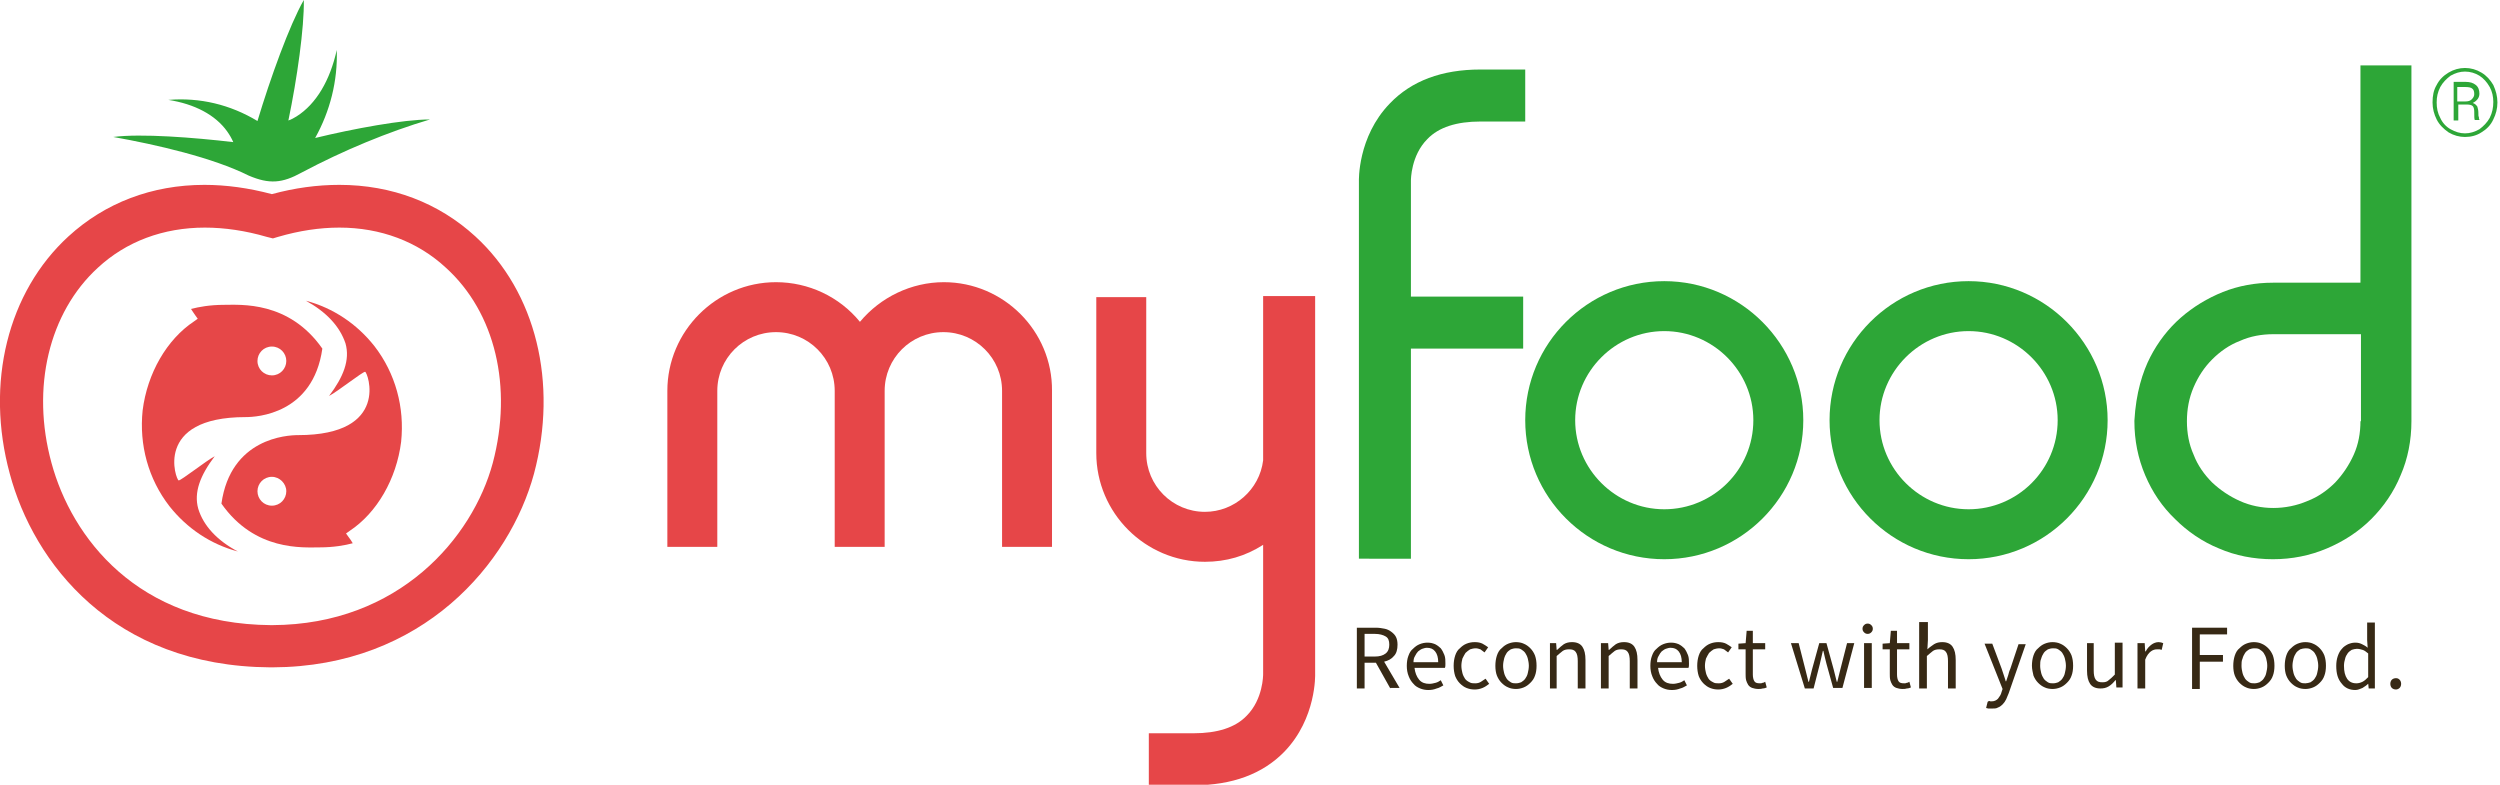
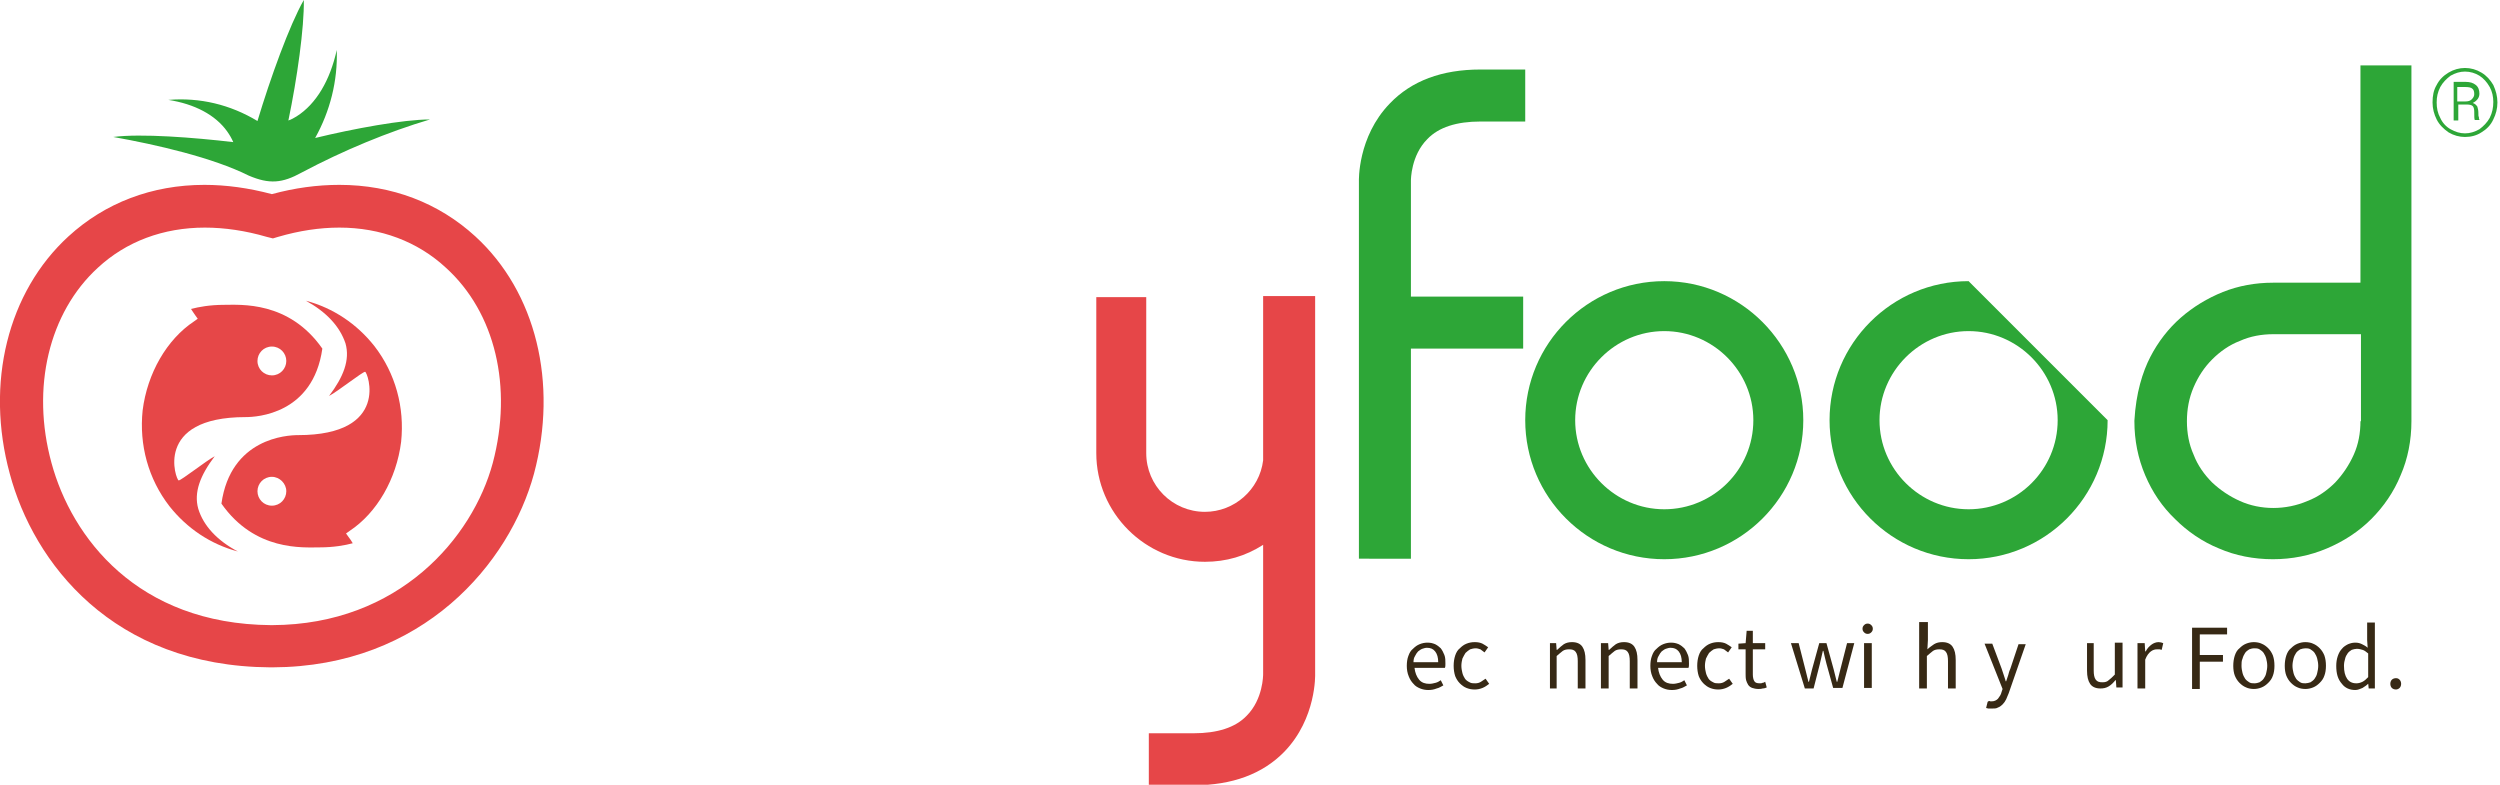
<svg xmlns="http://www.w3.org/2000/svg" version="1.1" id="Calque_1" x="0px" y="0px" viewBox="0 0 485.5 152.4" enable-background="new 0 0 485.5 152.4" xml:space="preserve">
  <path fill="#E64648" d="M255.4,57.5h-10.1v31.9c-0.7,5.7-5.6,10-11.3,10c-6.3,0-11.4-5.1-11.4-11.4V57.7h-9.7V88  c0,11.6,9.5,21.1,21.1,21.1c4.1,0,7.9-1.1,11.3-3.3v25.1c0,0.2,0,4.9-3.2,8.1c-2.2,2.3-5.7,3.4-10.3,3.4h-8.7v10.1h8.7  c7.5,0,13.4-2.2,17.6-6.5c6.3-6.5,6-15.1,6-15.1V57.5z" />
  <path fill="#2DA637" d="M323.2,54.6c-14.9,0-27,12.1-27,27c0,14.9,12.1,27,27,27c14.9,0,27-12.1,27-27  C350.2,66.8,338.1,54.6,323.2,54.6 M323.2,98.9c-9.5,0-17.3-7.8-17.3-17.3c0-9.5,7.8-17.3,17.3-17.3c9.5,0,17.3,7.8,17.3,17.3  C340.5,91.2,332.7,98.9,323.2,98.9" />
-   <path fill="#2DA637" d="M382.3,54.6c-14.9,0-27,12.1-27,27c0,14.9,12.1,27,27,27c14.9,0,27-12.1,27-27  C409.3,66.8,397.2,54.6,382.3,54.6 M382.3,98.9c-9.5,0-17.3-7.8-17.3-17.3c0-9.5,7.8-17.3,17.3-17.3c9.5,0,17.3,7.8,17.3,17.3  C399.6,91.2,391.8,98.9,382.3,98.9" />
+   <path fill="#2DA637" d="M382.3,54.6c-14.9,0-27,12.1-27,27c0,14.9,12.1,27,27,27c14.9,0,27-12.1,27-27  M382.3,98.9c-9.5,0-17.3-7.8-17.3-17.3c0-9.5,7.8-17.3,17.3-17.3c9.5,0,17.3,7.8,17.3,17.3  C399.6,91.2,391.8,98.9,382.3,98.9" />
  <path fill="#2DA637" d="M269.9,20.1c-6.3,6.5-6,15.1-6,15.1v73.3H274V67.7h21.8V57.6H274V35.1c0-0.2,0-4.9,3.2-8.1  c2.2-2.3,5.7-3.4,10.3-3.4h8.7V13.5h-8.7C280,13.5,274.1,15.7,269.9,20.1" />
  <path fill="#2DA637" d="M458.4,54.9h-17c-3.4,0-6.7,0.6-9.7,1.8c-3,1.2-5.8,2.9-8.2,5c-2.4,2.1-4.4,4.7-5.9,7.6  c-1.5,2.9-2.8,7-3.1,12.4l0,0.1c0,3.7,0.7,7.2,2.1,10.5c1.4,3.3,3.3,6.1,5.8,8.5c2.4,2.4,5.3,4.4,8.5,5.7c3.2,1.4,6.8,2.1,10.5,2.1  c3.7,0,7.2-0.7,10.5-2.1c3.3-1.4,6.2-3.3,8.6-5.7c2.4-2.4,4.4-5.3,5.7-8.5c1.4-3.2,2.1-6.8,2.1-10.5V12.7h-9.9V54.9z M458.4,81.8  c0,2.3-0.4,4.5-1.3,6.5c-0.9,2-2.1,3.8-3.6,5.4c-1.5,1.5-3.3,2.8-5.4,3.6c-4.2,1.8-9.1,1.8-13.1,0c-2-0.9-3.8-2.1-5.4-3.6  c-1.5-1.5-2.8-3.3-3.6-5.4c-0.9-2-1.3-4.2-1.3-6.5c0-2.3,0.4-4.5,1.3-6.6c0.9-2.1,2.1-3.9,3.6-5.4c1.5-1.5,3.3-2.8,5.4-3.6  c2-0.9,4.2-1.3,6.5-1.3l17,0V81.8z" />
-   <path fill="#E64648" d="M183.3,54.8c-6.3,0-12.3,2.9-16.3,7.7c-4-4.9-10-7.7-16.3-7.7c-11.6,0-21.1,9.5-21.1,21.1v30.3h9.7V75.9  c0-6.3,5.1-11.4,11.4-11.4c6.3,0,11.4,5.1,11.4,11.4v30.3h9.7V75.9c0-6.3,5.1-11.4,11.4-11.4c6.3,0,11.4,5.1,11.4,11.4v30.3h9.7  V75.9C204.4,64.3,194.9,54.8,183.3,54.8" />
  <path fill="#2DA637" d="M484.2,16.5c-0.6-1-1.3-1.8-2.3-2.4c-1-0.6-2.1-0.9-3.2-0.9c-1.1,0-2.2,0.3-3.2,0.9c-1,0.6-1.8,1.4-2.3,2.4  c-0.6,1-0.8,2.1-0.8,3.4c0,1.2,0.3,2.3,0.8,3.3c0.5,1,1.3,1.8,2.3,2.5c1,0.6,2.1,0.9,3.2,0.9c1.2,0,2.3-0.3,3.2-0.9  c1-0.6,1.8-1.4,2.3-2.5c0.5-1,0.8-2.1,0.8-3.3C485,18.7,484.7,17.6,484.2,16.5 M483.5,22.9c-0.5,0.9-1.2,1.6-2,2.2  c-0.9,0.5-1.8,0.8-2.8,0.8c-1,0-1.9-0.3-2.8-0.8c-0.9-0.5-1.6-1.3-2-2.2c-0.5-0.9-0.7-1.9-0.7-3c0-1.1,0.2-2,0.7-3  c0.5-0.9,1.2-1.6,2-2.2c0.9-0.5,1.8-0.8,2.8-0.8c1,0,2,0.3,2.8,0.8s1.5,1.3,2,2.2c0.5,0.9,0.7,1.9,0.7,2.9  C484.2,20.9,484,21.9,483.5,22.9" />
  <path fill="#2DA637" d="M481.3,21.9c0-0.5-0.1-0.8-0.2-1.2c-0.2-0.3-0.5-0.6-0.9-0.7c0.8-0.4,1.3-1,1.3-1.8c0-0.7-0.2-1.3-0.7-1.7  c-0.5-0.4-1.1-0.6-2-0.6h-2.3v7.5h0.9v-3.1h1.7c0.5,0,0.9,0.1,1.1,0.3c0.2,0.2,0.3,0.6,0.3,1.1c0,0.9,0,1.4,0.1,1.6h0.9v-0.1  c-0.1-0.1-0.1-0.3-0.1-0.5C481.3,22.7,481.3,22.3,481.3,21.9 M480,19.3c-0.3,0.3-0.7,0.4-1.2,0.4h-1.6v-2.8h1.6  c0.6,0,1.1,0.1,1.3,0.3c0.3,0.2,0.4,0.6,0.4,1.1C480.5,18.7,480.3,19,480,19.3" />
  <path fill="#E64648" d="M92.3,45.9c-7.1-6.5-16.2-10-26.4-10c-4.3,0-8.7,0.6-13.1,1.8c-4.5-1.2-8.9-1.8-13.1-1.8  c-10.2,0-19.3,3.5-26.4,10C1.5,56.7-2.9,74.4,1.9,92c4.6,17.2,19.9,37.4,50.6,37.6h0.4h0c29.3-0.1,46.1-20.3,50.8-37.6  C108.4,74.4,104.1,56.7,92.3,45.9 M95.7,89.9c-3.9,14.5-18.2,31.4-42.8,31.5h-0.3c-26-0.2-38.7-17.1-42.6-31.5  c-4-14.6-0.5-29.2,9-37.9c5.5-5.1,12.7-7.8,20.8-7.8c3.8,0,7.9,0.6,12,1.8l1.2,0.3L54,46c4.1-1.2,8.1-1.8,11.9-1.8  c8,0,15.2,2.7,20.7,7.8C96.2,60.7,99.6,75.2,95.7,89.9" />
  <path fill="#2DA637" d="M58.6,33.5c8.1-4.3,16.8-7.9,24.9-10.3c-5.2,0-14.9,1.8-22.3,3.6c2.9-5.2,4.4-11.1,4.2-17.1  c-1.3,5.9-4,10.5-7.8,12.9c-0.5,0.3-1,0.6-1.6,0.8C57.7,15.3,59.1,5.3,59,0c-2.8,4.9-6.5,15.2-9,23.5c-5.3-3.2-11.2-4.6-17.3-4.1  c5.1,0.8,9.1,2.9,11.4,6.1c0.5,0.7,0.9,1.4,1.2,2.1c-7.7-0.9-17.9-1.7-23.3-1c8.4,1.5,19.3,4,26.3,7.5  C52.3,35.8,54.8,35.6,58.6,33.5" />
  <path fill="#E64748" d="M46.2,107.1c-5.3-1.4-9.9-4.5-13.3-8.8C28.8,93,27,86.4,27.7,79.7c0.9-7.2,4.7-13.8,10-17.3l0.7-0.5  l-0.5-0.7c-0.3-0.4-0.6-0.9-0.8-1.2c1.5-0.4,3.7-0.8,6.4-0.8c3.2,0,12.6-0.8,19.1,8.5C60.8,80.4,49.9,81,47.7,81  c-18,0-13.5,12.3-13,12.3c0.5,0,5.3-3.8,7-4.7c-2.8,3.7-4.1,7-3.2,10.2C39.5,102.1,42.2,105,46.2,107.1 M52.8,67.3  c-1.6,0-2.8,1.3-2.8,2.8c0,1.6,1.3,2.8,2.8,2.8c1.6,0,2.8-1.3,2.8-2.8C55.6,68.6,54.4,67.3,52.8,67.3" />
  <path fill="#E64748" d="M59.4,58.4c5.3,1.4,9.9,4.5,13.3,8.8c4.1,5.3,5.9,11.9,5.2,18.6c-0.9,7.2-4.7,13.8-10,17.3l-0.7,0.5l0.5,0.7  c0.3,0.4,0.6,0.8,0.8,1.2c-1.5,0.4-3.7,0.8-6.4,0.8c-3.2,0-12.6,0.8-19.1-8.5c1.8-12.7,12.7-13.3,14.9-13.3c18,0,13.5-12.3,13-12.3  c-0.5,0-5.3,3.8-7,4.7c2.8-3.7,4.1-7,3.2-10.2C66,63.4,63.4,60.6,59.4,58.4 M52.8,98.2c1.6,0,2.8-1.3,2.8-2.8s-1.3-2.8-2.8-2.8  c-1.6,0-2.8,1.3-2.8,2.8S51.2,98.2,52.8,98.2" />
  <g>
-     <path fill="#372915" d="M270,133.7l-2.8-5H265v5h-1.5v-11.8h3.7c0.6,0,1.2,0.1,1.7,0.2c0.5,0.1,0.9,0.3,1.3,0.6   c0.4,0.3,0.7,0.6,0.9,1c0.2,0.4,0.3,0.9,0.3,1.5c0,0.9-0.2,1.7-0.7,2.2c-0.5,0.6-1.1,0.9-1.9,1.1l3,5.1H270z M265,127.5h2   c0.9,0,1.6-0.2,2.1-0.6c0.5-0.4,0.7-1,0.7-1.7c0-0.8-0.2-1.3-0.7-1.6c-0.5-0.3-1.2-0.5-2.1-0.5h-2V127.5z" />
    <path fill="#372915" d="M273.2,129.3c0-0.7,0.1-1.4,0.3-1.9c0.2-0.6,0.5-1.1,0.9-1.4c0.4-0.4,0.8-0.7,1.3-0.9   c0.5-0.2,1-0.3,1.5-0.3c0.6,0,1,0.1,1.5,0.3c0.4,0.2,0.8,0.5,1.1,0.8c0.3,0.4,0.5,0.8,0.7,1.3c0.2,0.5,0.2,1.1,0.2,1.7   c0,0.3,0,0.6-0.1,0.8h-5.9c0.1,0.9,0.4,1.7,0.9,2.3c0.5,0.6,1.2,0.8,2,0.8c0.4,0,0.8-0.1,1.2-0.2c0.4-0.1,0.7-0.3,1-0.5l0.5,1   c-0.4,0.2-0.8,0.5-1.3,0.6c-0.5,0.2-1,0.3-1.6,0.3c-0.6,0-1.1-0.1-1.6-0.3c-0.5-0.2-1-0.5-1.3-0.9c-0.4-0.4-0.7-0.9-0.9-1.4   C273.3,130.7,273.2,130,273.2,129.3z M279.3,128.6c0-0.9-0.2-1.6-0.6-2.1c-0.4-0.5-0.9-0.7-1.6-0.7c-0.3,0-0.6,0.1-0.9,0.2   c-0.3,0.1-0.5,0.3-0.8,0.5c-0.2,0.2-0.4,0.5-0.6,0.9c-0.2,0.3-0.3,0.7-0.3,1.2H279.3z" />
    <path fill="#372915" d="M282.3,129.3c0-0.7,0.1-1.4,0.3-2c0.2-0.6,0.5-1.1,0.9-1.4c0.4-0.4,0.8-0.7,1.3-0.9c0.5-0.2,1-0.3,1.6-0.3   c0.6,0,1.1,0.1,1.5,0.3c0.4,0.2,0.8,0.5,1.1,0.7l-0.7,1c-0.3-0.2-0.5-0.4-0.8-0.6c-0.3-0.1-0.6-0.2-0.9-0.2c-0.4,0-0.8,0.1-1.1,0.2   c-0.3,0.2-0.6,0.4-0.9,0.7c-0.2,0.3-0.4,0.7-0.6,1.1c-0.1,0.4-0.2,0.9-0.2,1.4c0,0.5,0.1,1,0.2,1.4c0.1,0.4,0.3,0.8,0.5,1.1   c0.2,0.3,0.5,0.5,0.9,0.7c0.3,0.2,0.7,0.2,1.1,0.2c0.4,0,0.8-0.1,1.1-0.3c0.3-0.2,0.6-0.4,0.9-0.6l0.7,1c-0.4,0.3-0.8,0.6-1.3,0.8   c-0.5,0.2-1,0.3-1.5,0.3c-0.6,0-1.1-0.1-1.6-0.3c-0.5-0.2-0.9-0.5-1.3-0.9c-0.4-0.4-0.7-0.9-0.9-1.4   C282.4,130.7,282.3,130,282.3,129.3z" />
-     <path fill="#372915" d="M290.4,129.3c0-0.7,0.1-1.4,0.3-2c0.2-0.6,0.5-1.1,0.9-1.4c0.4-0.4,0.8-0.7,1.3-0.9c0.5-0.2,1-0.3,1.5-0.3   c0.5,0,1.1,0.1,1.5,0.3c0.5,0.2,0.9,0.5,1.3,0.9c0.4,0.4,0.7,0.9,0.9,1.4c0.2,0.6,0.3,1.2,0.3,2c0,0.7-0.1,1.4-0.3,1.9   c-0.2,0.6-0.5,1-0.9,1.4c-0.4,0.4-0.8,0.7-1.3,0.9c-0.5,0.2-1,0.3-1.5,0.3c-0.5,0-1.1-0.1-1.5-0.3c-0.5-0.2-0.9-0.5-1.3-0.9   c-0.4-0.4-0.7-0.9-0.9-1.4C290.5,130.7,290.4,130,290.4,129.3z M291.9,129.3c0,0.5,0.1,1,0.2,1.4c0.1,0.4,0.3,0.8,0.5,1.1   c0.2,0.3,0.5,0.5,0.8,0.7c0.3,0.2,0.7,0.2,1,0.2c0.4,0,0.7-0.1,1-0.2c0.3-0.2,0.6-0.4,0.8-0.7c0.2-0.3,0.4-0.6,0.5-1.1   c0.1-0.4,0.2-0.9,0.2-1.4c0-0.5-0.1-1-0.2-1.4c-0.1-0.4-0.3-0.8-0.5-1.1c-0.2-0.3-0.5-0.5-0.8-0.7c-0.3-0.2-0.7-0.2-1-0.2   c-0.4,0-0.7,0.1-1,0.2c-0.3,0.2-0.6,0.4-0.8,0.7c-0.2,0.3-0.4,0.7-0.5,1.1C292,128.3,291.9,128.8,291.9,129.3z" />
    <path fill="#372915" d="M301,124.9h1.2l0.1,1.3h0.1c0.4-0.4,0.9-0.8,1.3-1.1c0.5-0.3,1-0.4,1.6-0.4c0.9,0,1.6,0.3,2,0.9   c0.4,0.6,0.6,1.4,0.6,2.6v5.5h-1.5v-5.3c0-0.8-0.1-1.4-0.4-1.8c-0.3-0.4-0.7-0.5-1.3-0.5c-0.5,0-0.9,0.1-1.2,0.3   c-0.3,0.2-0.7,0.6-1.2,1v6.3H301V124.9z" />
    <path fill="#372915" d="M311.1,124.9h1.2l0.1,1.3h0.1c0.4-0.4,0.9-0.8,1.3-1.1c0.5-0.3,1-0.4,1.6-0.4c0.9,0,1.6,0.3,2,0.9   c0.4,0.6,0.6,1.4,0.6,2.6v5.5h-1.5v-5.3c0-0.8-0.1-1.4-0.4-1.8c-0.3-0.4-0.7-0.5-1.3-0.5c-0.5,0-0.9,0.1-1.2,0.3   c-0.3,0.2-0.7,0.6-1.2,1v6.3h-1.5V124.9z" />
    <path fill="#372915" d="M320.5,129.3c0-0.7,0.1-1.4,0.3-1.9c0.2-0.6,0.5-1.1,0.9-1.4c0.4-0.4,0.8-0.7,1.3-0.9   c0.5-0.2,1-0.3,1.5-0.3c0.6,0,1,0.1,1.5,0.3c0.4,0.2,0.8,0.5,1.1,0.8c0.3,0.4,0.5,0.8,0.7,1.3c0.2,0.5,0.2,1.1,0.2,1.7   c0,0.3,0,0.6-0.1,0.8h-5.9c0.1,0.9,0.4,1.7,0.9,2.3c0.5,0.6,1.2,0.8,2,0.8c0.4,0,0.8-0.1,1.2-0.2c0.4-0.1,0.7-0.3,1-0.5l0.5,1   c-0.4,0.2-0.8,0.5-1.3,0.6c-0.5,0.2-1,0.3-1.6,0.3c-0.6,0-1.1-0.1-1.6-0.3c-0.5-0.2-1-0.5-1.3-0.9c-0.4-0.4-0.7-0.9-0.9-1.4   C320.6,130.7,320.5,130,320.5,129.3z M326.6,128.6c0-0.9-0.2-1.6-0.6-2.1c-0.4-0.5-0.9-0.7-1.6-0.7c-0.3,0-0.6,0.1-0.9,0.2   c-0.3,0.1-0.5,0.3-0.8,0.5c-0.2,0.2-0.4,0.5-0.6,0.9c-0.2,0.3-0.3,0.7-0.3,1.2H326.6z" />
    <path fill="#372915" d="M329.6,129.3c0-0.7,0.1-1.4,0.3-2c0.2-0.6,0.5-1.1,0.9-1.4c0.4-0.4,0.8-0.7,1.3-0.9c0.5-0.2,1-0.3,1.6-0.3   c0.6,0,1.1,0.1,1.5,0.3c0.4,0.2,0.8,0.5,1.1,0.7l-0.7,1c-0.3-0.2-0.5-0.4-0.8-0.6c-0.3-0.1-0.6-0.2-0.9-0.2c-0.4,0-0.8,0.1-1.1,0.2   c-0.3,0.2-0.6,0.4-0.9,0.7c-0.2,0.3-0.4,0.7-0.6,1.1c-0.1,0.4-0.2,0.9-0.2,1.4c0,0.5,0.1,1,0.2,1.4c0.1,0.4,0.3,0.8,0.5,1.1   c0.2,0.3,0.5,0.5,0.9,0.7c0.3,0.2,0.7,0.2,1.1,0.2c0.4,0,0.8-0.1,1.1-0.3c0.3-0.2,0.6-0.4,0.9-0.6l0.7,1c-0.4,0.3-0.8,0.6-1.3,0.8   c-0.5,0.2-1,0.3-1.5,0.3c-0.6,0-1.1-0.1-1.6-0.3c-0.5-0.2-0.9-0.5-1.3-0.9c-0.4-0.4-0.7-0.9-0.9-1.4   C329.7,130.7,329.6,130,329.6,129.3z" />
    <path fill="#372915" d="M338.9,126.1h-1.3V125l1.4-0.1l0.2-2.4h1.2v2.4h2.4v1.2h-2.4v4.9c0,0.5,0.1,1,0.3,1.3   c0.2,0.3,0.5,0.4,1.1,0.4c0.2,0,0.3,0,0.5-0.1c0.2,0,0.3-0.1,0.5-0.2l0.3,1.1c-0.2,0.1-0.5,0.2-0.8,0.2c-0.3,0.1-0.6,0.1-0.8,0.1   c-0.5,0-0.9-0.1-1.2-0.2c-0.3-0.1-0.6-0.3-0.8-0.6c-0.2-0.3-0.3-0.6-0.4-0.9c-0.1-0.4-0.1-0.8-0.1-1.2V126.1z" />
    <path fill="#372915" d="M347.8,124.9h1.5l1.3,5.1c0.1,0.4,0.2,0.8,0.3,1.2c0.1,0.4,0.2,0.8,0.3,1.2h0.1c0.1-0.4,0.2-0.8,0.3-1.2   c0.1-0.4,0.2-0.8,0.3-1.2l1.4-5.1h1.4l1.4,5.1c0.1,0.4,0.2,0.8,0.3,1.2c0.1,0.4,0.2,0.8,0.3,1.2h0.1c0.1-0.4,0.2-0.8,0.3-1.2   c0.1-0.4,0.2-0.8,0.3-1.2l1.3-5.1h1.4l-2.3,8.7h-1.8l-1.3-4.7c-0.1-0.4-0.2-0.8-0.3-1.2c-0.1-0.4-0.2-0.8-0.3-1.3h-0.1   c-0.1,0.4-0.2,0.9-0.3,1.3c-0.1,0.4-0.2,0.8-0.3,1.3l-1.2,4.7h-1.7L347.8,124.9z" />
    <path fill="#372915" d="M362.7,123.1c-0.3,0-0.5-0.1-0.7-0.3c-0.2-0.2-0.3-0.4-0.3-0.7c0-0.3,0.1-0.5,0.3-0.7   c0.2-0.2,0.4-0.3,0.7-0.3c0.3,0,0.5,0.1,0.7,0.3c0.2,0.2,0.3,0.4,0.3,0.7c0,0.3-0.1,0.5-0.3,0.7C363.2,123,363,123.1,362.7,123.1z    M362,124.9h1.5v8.7H362V124.9z" />
-     <path fill="#372915" d="M366.9,126.1h-1.3V125l1.4-0.1l0.2-2.4h1.2v2.4h2.4v1.2h-2.4v4.9c0,0.5,0.1,1,0.3,1.3   c0.2,0.3,0.5,0.4,1.1,0.4c0.2,0,0.3,0,0.5-0.1c0.2,0,0.3-0.1,0.5-0.2l0.3,1.1c-0.2,0.1-0.5,0.2-0.8,0.2c-0.3,0.1-0.6,0.1-0.8,0.1   c-0.5,0-0.9-0.1-1.2-0.2c-0.3-0.1-0.6-0.3-0.8-0.6c-0.2-0.3-0.3-0.6-0.4-0.9c-0.1-0.4-0.1-0.8-0.1-1.2V126.1z" />
    <path fill="#372915" d="M372.9,120.8h1.5v3.5l-0.1,1.8c0.4-0.4,0.9-0.7,1.3-1c0.5-0.3,1-0.4,1.6-0.4c0.9,0,1.6,0.3,2,0.9   c0.4,0.6,0.6,1.4,0.6,2.6v5.5h-1.5v-5.3c0-0.8-0.1-1.4-0.4-1.8c-0.3-0.4-0.7-0.5-1.3-0.5c-0.5,0-0.9,0.1-1.2,0.3   c-0.3,0.2-0.7,0.6-1.2,1v6.3h-1.5V120.8z" />
    <path fill="#372915" d="M386.5,136.2c0.1,0,0.2,0,0.3,0c0.5,0,0.9-0.2,1.2-0.5c0.3-0.4,0.6-0.8,0.7-1.3l0.2-0.6l-3.5-8.8h1.5   l1.8,4.8c0.1,0.4,0.3,0.8,0.4,1.2c0.1,0.4,0.3,0.8,0.4,1.3h0.1c0.1-0.4,0.3-0.8,0.4-1.2c0.1-0.4,0.2-0.8,0.4-1.2l1.6-4.8h1.4   l-3.3,9.5c-0.2,0.4-0.3,0.8-0.5,1.2c-0.2,0.4-0.4,0.7-0.7,1c-0.3,0.3-0.6,0.5-0.9,0.6c-0.3,0.2-0.7,0.2-1.2,0.2c-0.2,0-0.4,0-0.6,0   c-0.2,0-0.3-0.1-0.5-0.1l0.3-1.2C386.2,136.1,386.4,136.1,386.5,136.2z" />
-     <path fill="#372915" d="M394.6,129.3c0-0.7,0.1-1.4,0.3-2c0.2-0.6,0.5-1.1,0.9-1.4c0.4-0.4,0.8-0.7,1.3-0.9c0.5-0.2,1-0.3,1.5-0.3   c0.5,0,1.1,0.1,1.5,0.3c0.5,0.2,0.9,0.5,1.3,0.9c0.4,0.4,0.7,0.9,0.9,1.4c0.2,0.6,0.3,1.2,0.3,2c0,0.7-0.1,1.4-0.3,1.9   c-0.2,0.6-0.5,1-0.9,1.4c-0.4,0.4-0.8,0.7-1.3,0.9c-0.5,0.2-1,0.3-1.5,0.3c-0.5,0-1.1-0.1-1.5-0.3c-0.5-0.2-0.9-0.5-1.3-0.9   c-0.4-0.4-0.7-0.9-0.9-1.4C394.8,130.7,394.6,130,394.6,129.3z M396.2,129.3c0,0.5,0.1,1,0.2,1.4c0.1,0.4,0.3,0.8,0.5,1.1   c0.2,0.3,0.5,0.5,0.8,0.7c0.3,0.2,0.7,0.2,1,0.2c0.4,0,0.7-0.1,1-0.2c0.3-0.2,0.6-0.4,0.8-0.7c0.2-0.3,0.4-0.6,0.5-1.1   c0.1-0.4,0.2-0.9,0.2-1.4c0-0.5-0.1-1-0.2-1.4c-0.1-0.4-0.3-0.8-0.5-1.1c-0.2-0.3-0.5-0.5-0.8-0.7c-0.3-0.2-0.7-0.2-1-0.2   c-0.4,0-0.7,0.1-1,0.2c-0.3,0.2-0.6,0.4-0.8,0.7s-0.4,0.7-0.5,1.1C396.2,128.3,396.2,128.8,396.2,129.3z" />
    <path fill="#372915" d="M405.1,124.9h1.5v5.3c0,0.8,0.1,1.4,0.4,1.8c0.3,0.4,0.7,0.5,1.3,0.5c0.5,0,0.9-0.1,1.2-0.4   c0.3-0.2,0.7-0.6,1.2-1.1v-6.2h1.5v8.7h-1.2l-0.1-1.4h-0.1c-0.4,0.5-0.8,0.9-1.3,1.2c-0.5,0.3-1,0.4-1.6,0.4c-0.9,0-1.6-0.3-2-0.9   c-0.4-0.6-0.6-1.4-0.6-2.6V124.9z" />
    <path fill="#372915" d="M415.3,124.9h1.2l0.1,1.6h0.1c0.3-0.6,0.7-1,1.1-1.3c0.4-0.3,0.9-0.5,1.4-0.5c0.3,0,0.7,0.1,0.9,0.2   l-0.3,1.3c-0.1,0-0.3-0.1-0.4-0.1c-0.1,0-0.3,0-0.5,0c-0.4,0-0.8,0.1-1.2,0.4c-0.4,0.3-0.8,0.8-1.1,1.6v5.6h-1.5V124.9z" />
    <path fill="#372915" d="M425.7,121.9h6.8v1.3h-5.3v4h4.5v1.3h-4.5v5.3h-1.5V121.9z" />
    <path fill="#372915" d="M433.7,129.3c0-0.7,0.1-1.4,0.3-2c0.2-0.6,0.5-1.1,0.9-1.4c0.4-0.4,0.8-0.7,1.3-0.9c0.5-0.2,1-0.3,1.5-0.3   c0.5,0,1.1,0.1,1.5,0.3c0.5,0.2,0.9,0.5,1.3,0.9c0.4,0.4,0.7,0.9,0.9,1.4c0.2,0.6,0.3,1.2,0.3,2c0,0.7-0.1,1.4-0.3,1.9   c-0.2,0.6-0.5,1-0.9,1.4c-0.4,0.4-0.8,0.7-1.3,0.9c-0.5,0.2-1,0.3-1.5,0.3c-0.5,0-1.1-0.1-1.5-0.3c-0.5-0.2-0.9-0.5-1.3-0.9   c-0.4-0.4-0.7-0.9-0.9-1.4C433.8,130.7,433.7,130,433.7,129.3z M435.3,129.3c0,0.5,0.1,1,0.2,1.4c0.1,0.4,0.3,0.8,0.5,1.1   c0.2,0.3,0.5,0.5,0.8,0.7c0.3,0.2,0.7,0.2,1,0.2c0.4,0,0.7-0.1,1-0.2c0.3-0.2,0.6-0.4,0.8-0.7c0.2-0.3,0.4-0.6,0.5-1.1   c0.1-0.4,0.2-0.9,0.2-1.4c0-0.5-0.1-1-0.2-1.4c-0.1-0.4-0.3-0.8-0.5-1.1c-0.2-0.3-0.5-0.5-0.8-0.7c-0.3-0.2-0.7-0.2-1-0.2   c-0.4,0-0.7,0.1-1,0.2c-0.3,0.2-0.6,0.4-0.8,0.7c-0.2,0.3-0.4,0.7-0.5,1.1C435.3,128.3,435.3,128.8,435.3,129.3z" />
    <path fill="#372915" d="M443.7,129.3c0-0.7,0.1-1.4,0.3-2c0.2-0.6,0.5-1.1,0.9-1.4c0.4-0.4,0.8-0.7,1.3-0.9c0.5-0.2,1-0.3,1.5-0.3   c0.5,0,1.1,0.1,1.5,0.3c0.5,0.2,0.9,0.5,1.3,0.9c0.4,0.4,0.7,0.9,0.9,1.4c0.2,0.6,0.3,1.2,0.3,2c0,0.7-0.1,1.4-0.3,1.9   c-0.2,0.6-0.5,1-0.9,1.4c-0.4,0.4-0.8,0.7-1.3,0.9c-0.5,0.2-1,0.3-1.5,0.3c-0.5,0-1.1-0.1-1.5-0.3c-0.5-0.2-0.9-0.5-1.3-0.9   c-0.4-0.4-0.7-0.9-0.9-1.4C443.8,130.7,443.7,130,443.7,129.3z M445.2,129.3c0,0.5,0.1,1,0.2,1.4c0.1,0.4,0.3,0.8,0.5,1.1   c0.2,0.3,0.5,0.5,0.8,0.7c0.3,0.2,0.7,0.2,1,0.2s0.7-0.1,1-0.2c0.3-0.2,0.6-0.4,0.8-0.7c0.2-0.3,0.4-0.6,0.5-1.1   c0.1-0.4,0.2-0.9,0.2-1.4c0-0.5-0.1-1-0.2-1.4c-0.1-0.4-0.3-0.8-0.5-1.1c-0.2-0.3-0.5-0.5-0.8-0.7c-0.3-0.2-0.7-0.2-1-0.2   s-0.7,0.1-1,0.2c-0.3,0.2-0.6,0.4-0.8,0.7c-0.2,0.3-0.4,0.7-0.5,1.1C445.3,128.3,445.2,128.8,445.2,129.3z" />
    <path fill="#372915" d="M453.7,129.3c0-0.7,0.1-1.3,0.3-1.9c0.2-0.6,0.5-1.1,0.8-1.4c0.3-0.4,0.8-0.7,1.2-0.9   c0.5-0.2,0.9-0.3,1.4-0.3c0.5,0,0.9,0.1,1.3,0.3c0.4,0.2,0.8,0.4,1.1,0.7l-0.1-1.5v-3.4h1.5v12.8h-1.2l-0.1-1H460   c-0.3,0.3-0.7,0.6-1.2,0.9c-0.5,0.2-0.9,0.4-1.4,0.4c-1.1,0-2-0.4-2.6-1.2C454,131.9,453.7,130.8,453.7,129.3z M455.2,129.3   c0,1.1,0.2,1.9,0.6,2.5c0.4,0.6,1,0.9,1.8,0.9c0.4,0,0.8-0.1,1.2-0.3c0.4-0.2,0.7-0.5,1.1-0.9v-4.6c-0.4-0.3-0.7-0.6-1.1-0.7   c-0.3-0.1-0.7-0.2-1.1-0.2c-0.3,0-0.7,0.1-1,0.2c-0.3,0.2-0.6,0.4-0.8,0.7c-0.2,0.3-0.4,0.6-0.5,1.1   C455.3,128.3,455.2,128.8,455.2,129.3z" />
    <path fill="#372915" d="M464.2,132.8c0-0.3,0.1-0.6,0.3-0.8c0.2-0.2,0.5-0.3,0.8-0.3c0.3,0,0.5,0.1,0.7,0.3   c0.2,0.2,0.3,0.5,0.3,0.8c0,0.3-0.1,0.6-0.3,0.8c-0.2,0.2-0.5,0.3-0.7,0.3c-0.3,0-0.6-0.1-0.8-0.3   C464.3,133.4,464.2,133.1,464.2,132.8z" />
  </g>
</svg>